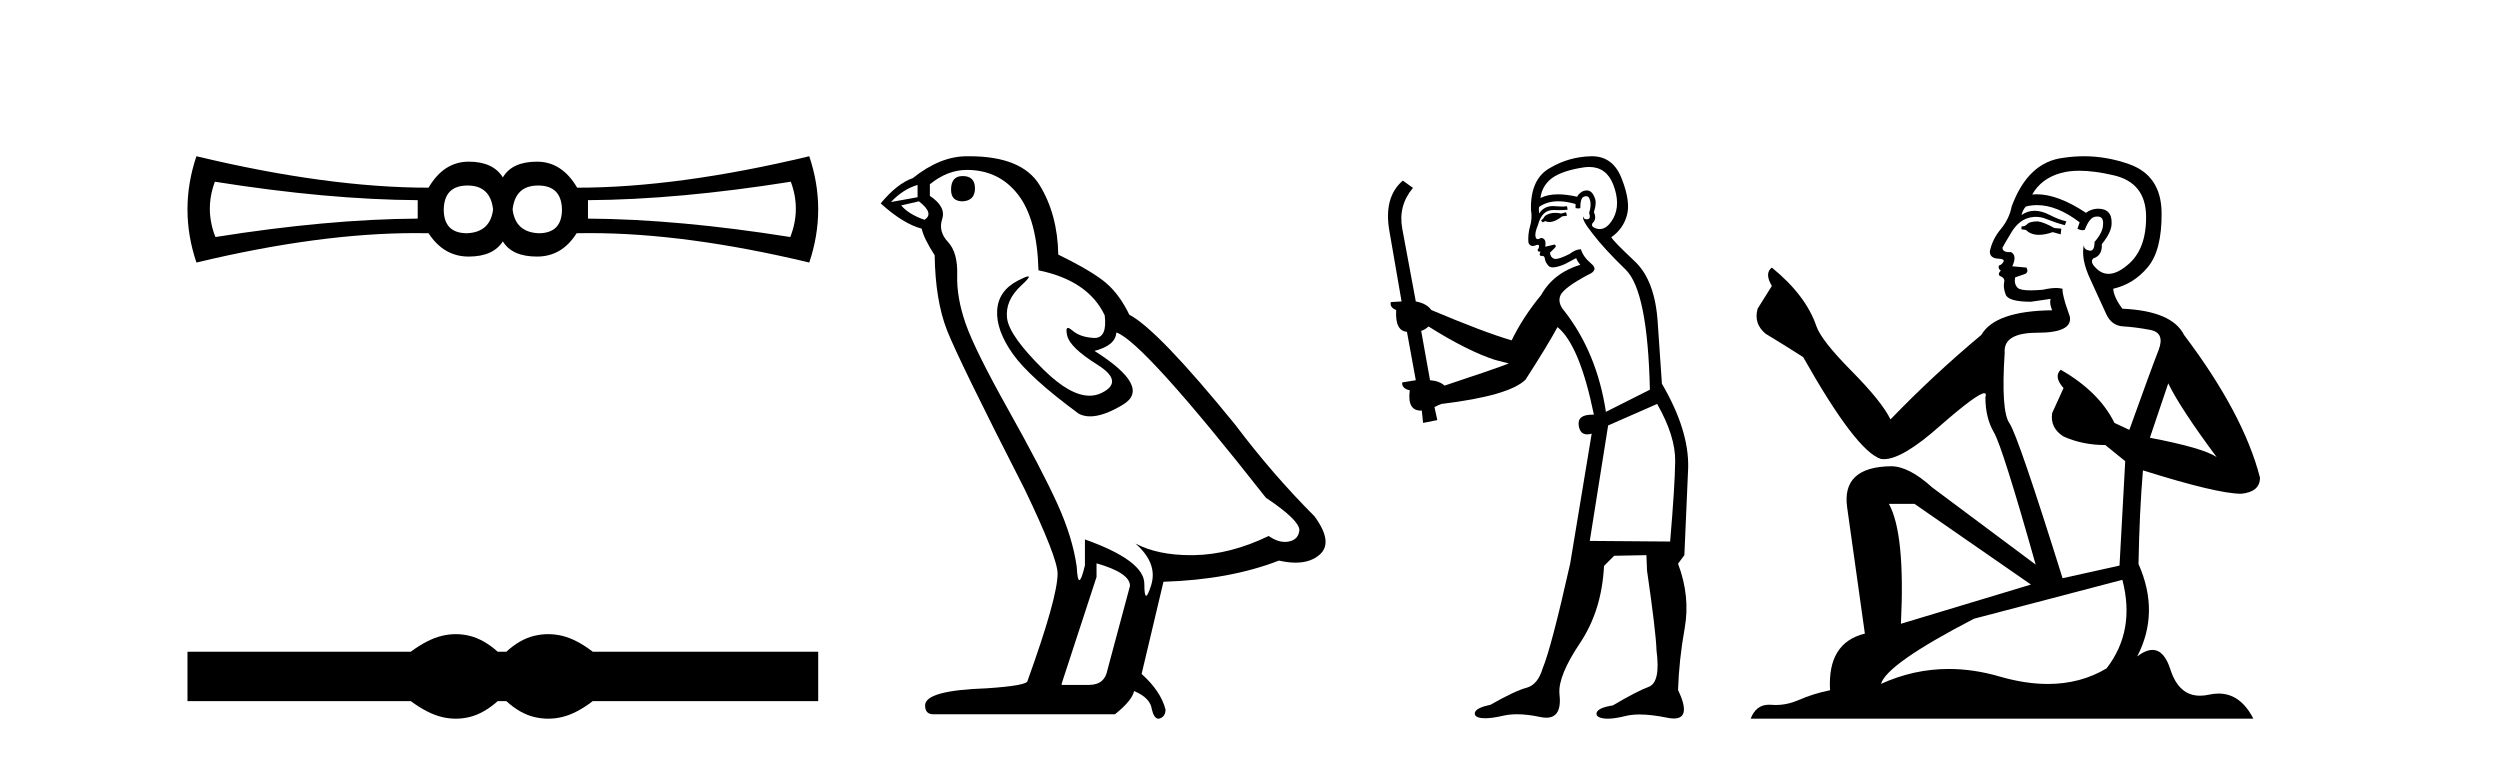
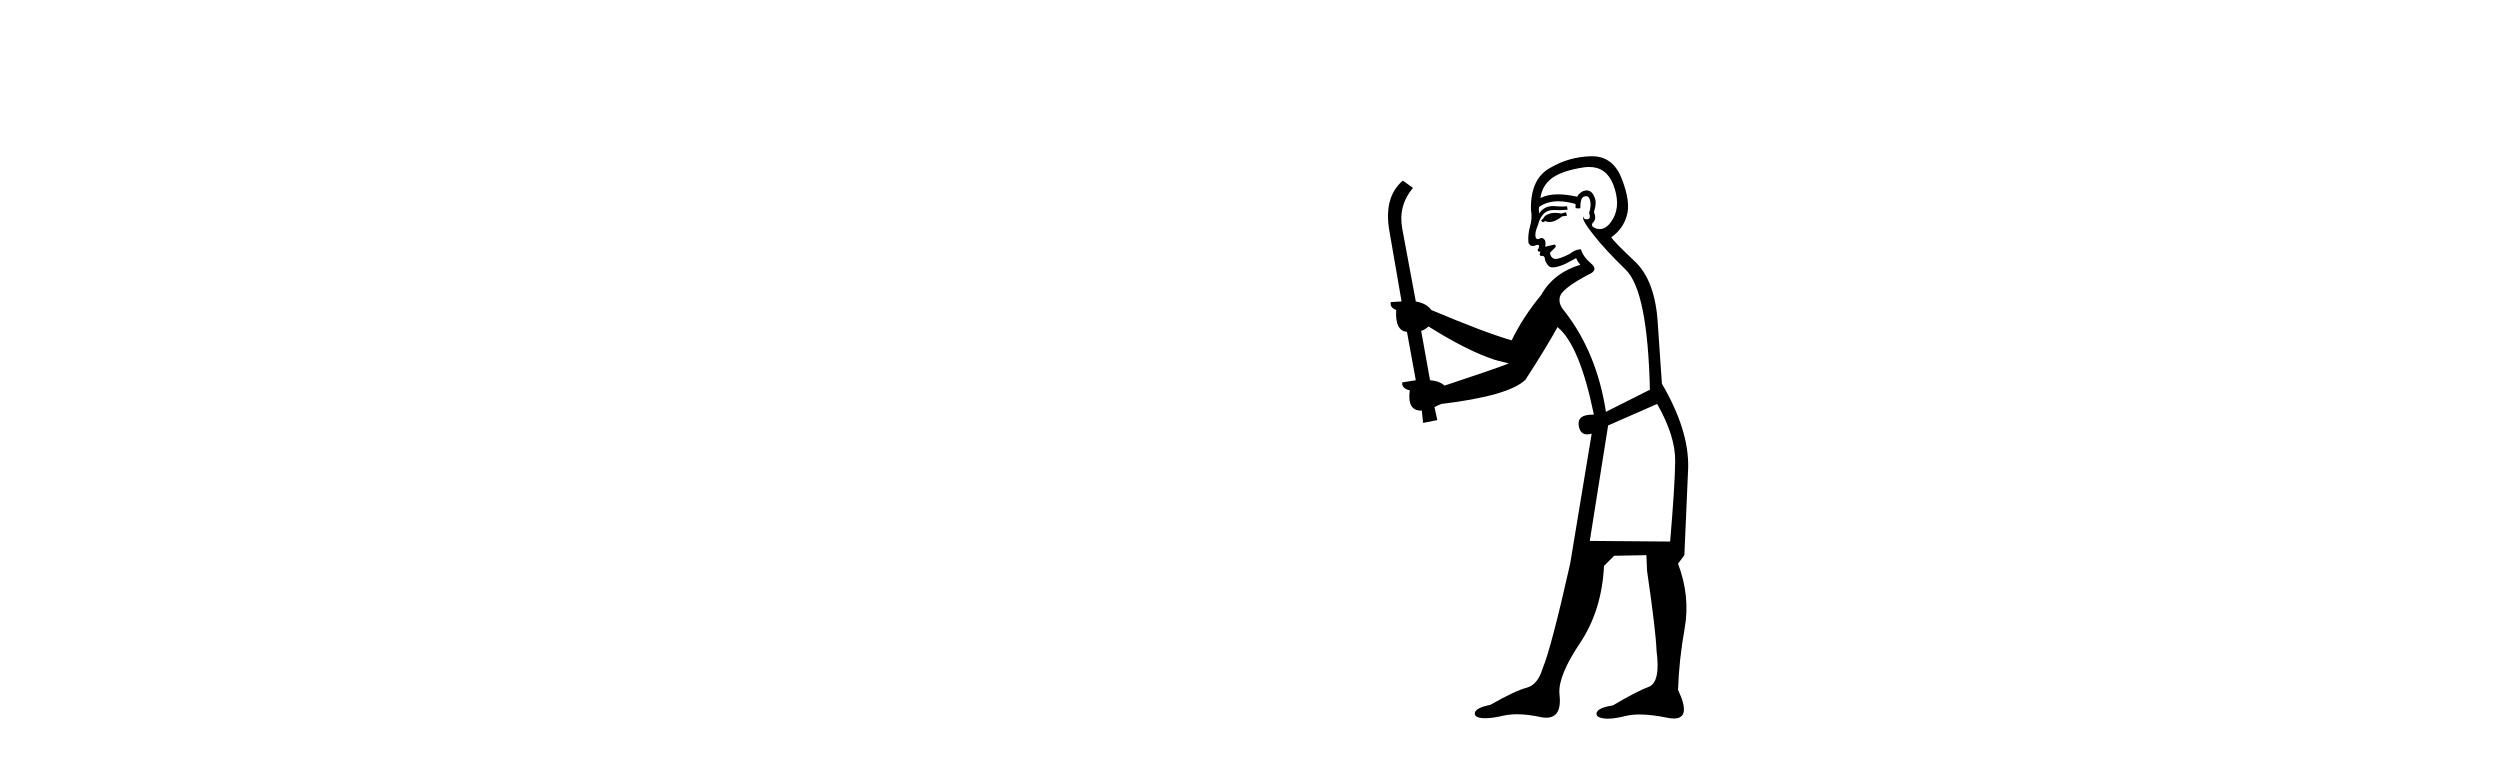
<svg xmlns="http://www.w3.org/2000/svg" width="135.0" height="41.0">
-   <path d="M 25.25 10.018 Q 26.48 10.018 26.626 11.307 Q 26.48 12.537 25.221 12.595 Q 23.962 12.595 23.962 11.307 Q 23.991 10.018 25.25 10.018 ZM 29.057 10.018 Q 30.316 10.018 30.346 11.307 Q 30.346 12.595 29.086 12.595 Q 27.827 12.537 27.681 11.307 Q 27.827 10.018 29.057 10.018 ZM 11.603 9.813 Q 17.694 10.78 22.556 10.809 L 22.556 11.805 Q 17.694 11.834 11.632 12.8 Q 11.047 11.307 11.603 9.813 ZM 42.704 9.813 Q 43.261 11.307 42.675 12.8 Q 36.613 11.834 31.751 11.805 L 31.751 10.809 Q 36.613 10.78 42.704 9.813 ZM 10.607 8.437 Q 9.641 11.307 10.607 14.177 Q 17.237 12.588 22.432 12.588 Q 22.79 12.588 23.142 12.595 Q 23.962 13.855 25.309 13.855 Q 26.626 13.855 27.154 13.035 Q 27.651 13.855 28.999 13.855 Q 30.346 13.855 31.136 12.595 Q 31.49 12.588 31.85 12.588 Q 37.07 12.588 43.7 14.177 Q 44.666 11.307 43.7 8.437 Q 36.613 10.135 31.166 10.135 Q 30.346 8.73 28.999 8.73 Q 27.651 8.73 27.154 9.579 Q 26.626 8.73 25.309 8.73 Q 23.962 8.73 23.142 10.135 Q 17.694 10.135 10.607 8.437 Z" style="fill:#000000;stroke:none" />
-   <path d="M 24.614 34.244 C 24.36 34.244 24.105 34.275 23.849 34.338 C 23.337 34.464 22.782 34.749 22.182 35.193 L 10.124 35.193 L 10.124 37.86 L 22.182 37.86 C 22.782 38.304 23.337 38.59 23.849 38.715 C 24.105 38.778 24.36 38.809 24.614 38.809 C 24.867 38.809 25.12 38.778 25.371 38.715 C 25.873 38.59 26.376 38.304 26.878 37.86 L 27.342 37.86 C 27.825 38.304 28.323 38.59 28.835 38.715 C 29.091 38.778 29.347 38.809 29.603 38.809 C 29.859 38.809 30.115 38.778 30.371 38.715 C 30.883 38.59 31.429 38.304 32.009 37.86 L 44.183 37.86 L 44.183 35.193 L 32.009 35.193 C 31.429 34.749 30.883 34.464 30.371 34.338 C 30.115 34.275 29.859 34.244 29.603 34.244 C 29.347 34.244 29.091 34.275 28.835 34.338 C 28.323 34.464 27.825 34.749 27.342 35.193 L 26.878 35.193 C 26.376 34.749 25.873 34.464 25.371 34.338 C 25.12 34.275 24.867 34.244 24.614 34.244 Z" style="fill:#000000;stroke:none" />
-   <path d="M 51.984 9.507 Q 51.357 9.507 51.357 10.245 Q 51.357 10.872 51.984 10.872 Q 52.648 10.835 52.648 10.171 Q 52.648 9.507 51.984 9.507 ZM 49.549 9.987 L 49.549 10.651 L 48.111 10.909 Q 48.775 10.208 49.549 9.987 ZM 49.623 10.872 Q 50.472 11.536 49.918 11.868 Q 49.07 11.573 48.664 11.093 L 49.623 10.872 ZM 52.205 9.175 Q 53.938 9.175 54.971 10.503 Q 56.004 11.831 56.078 14.597 Q 58.77 15.15 59.655 17.031 Q 59.799 18.249 59.107 18.249 Q 59.086 18.249 59.065 18.248 Q 58.327 18.211 57.903 17.843 Q 57.749 17.709 57.67 17.709 Q 57.533 17.709 57.627 18.119 Q 57.774 18.765 59.25 19.687 Q 60.725 20.609 59.489 21.217 Q 59.183 21.368 58.836 21.368 Q 57.787 21.368 56.373 19.982 Q 54.492 18.138 54.381 17.179 Q 54.27 16.22 55.156 15.408 Q 55.682 14.926 55.517 14.926 Q 55.405 14.926 54.971 15.15 Q 53.902 15.703 53.846 16.773 Q 53.791 17.843 54.695 19.115 Q 55.598 20.388 58.254 22.342 Q 58.525 22.484 58.868 22.484 Q 59.598 22.484 60.651 21.844 Q 62.2 20.904 59.102 18.949 Q 60.245 18.654 60.282 17.953 Q 61.721 18.433 68.359 26.879 Q 70.13 28.059 70.167 28.612 Q 70.13 29.129 69.613 29.239 Q 69.503 29.263 69.389 29.263 Q 68.971 29.263 68.507 28.944 Q 66.442 29.94 64.505 29.977 Q 64.403 29.979 64.303 29.979 Q 62.503 29.979 61.315 29.35 L 61.315 29.35 Q 62.532 30.42 62.163 31.6 Q 61.984 32.172 61.892 32.172 Q 61.794 32.172 61.794 31.526 Q 61.794 30.272 58.586 29.129 L 58.586 30.53 Q 58.397 31.324 58.285 31.324 Q 58.179 31.324 58.143 30.604 Q 57.922 29.018 57.092 27.192 Q 56.262 25.367 54.455 22.139 Q 52.648 18.912 52.15 17.492 Q 51.652 16.072 51.689 14.855 Q 51.726 13.638 51.191 13.066 Q 50.656 12.495 50.877 11.831 Q 51.099 11.167 50.213 10.577 L 50.213 9.95 Q 51.172 9.175 52.205 9.175 ZM 59.213 30.42 Q 61.02 30.936 61.02 31.637 L 59.803 36.173 Q 59.655 36.985 58.807 36.985 L 57.332 36.985 L 57.332 36.911 L 59.213 31.157 L 59.213 30.42 ZM 52.338 8.437 Q 52.272 8.437 52.205 8.438 Q 50.767 8.438 49.291 9.618 Q 48.443 9.913 47.558 10.983 Q 48.775 12.089 49.771 12.347 Q 49.881 12.864 50.472 13.786 Q 50.508 16.22 51.135 17.824 Q 51.762 19.429 55.34 26.436 Q 57.11 30.124 57.11 30.973 Q 57.11 32.264 55.488 36.763 Q 55.488 37.022 53.275 37.169 Q 49.955 37.28 49.955 38.091 Q 49.955 38.571 50.398 38.571 L 60.208 38.571 Q 61.131 37.833 61.241 37.317 Q 62.126 37.685 62.2 38.312 Q 62.324 38.809 62.553 38.809 Q 62.596 38.809 62.643 38.792 Q 62.938 38.681 62.938 38.312 Q 62.68 37.317 61.647 36.394 L 62.827 31.415 Q 66.405 31.305 69.06 30.272 Q 69.552 30.383 69.962 30.383 Q 70.781 30.383 71.273 29.94 Q 72.011 29.276 70.978 27.875 Q 68.728 25.625 66.7 22.932 Q 62.532 17.806 60.983 16.994 Q 60.467 15.925 59.747 15.298 Q 59.028 14.671 57.147 13.749 Q 57.11 11.573 56.133 9.987 Q 55.178 8.437 52.338 8.437 Z" style="fill:#000000;stroke:none" />
  <path d="M 84.567 11.461 L 84.311 11.53 Q 84.132 11.495 83.978 11.495 Q 83.824 11.495 83.696 11.53 Q 83.44 11.615 83.389 11.717 Q 83.337 11.82 83.218 11.905 L 83.303 12.008 L 83.44 11.94 Q 83.547 11.988 83.668 11.988 Q 83.972 11.988 84.362 11.683 L 84.618 11.649 L 84.567 11.461 ZM 85.816 9.016 Q 86.739 9.016 87.112 9.958 Q 87.522 11.017 87.129 11.769 Q 86.801 12.37 86.386 12.37 Q 86.282 12.37 86.173 12.332 Q 85.882 12.23 86.002 12.042 Q 86.241 11.82 86.07 11.461 Q 86.241 10.915 86.105 10.658 Q 85.967 10.283 85.683 10.283 Q 85.579 10.283 85.455 10.334 Q 85.233 10.47 85.165 10.624 Q 84.592 10.494 84.135 10.494 Q 83.571 10.494 83.184 10.693 Q 83.269 10.009 83.833 9.599 Q 84.396 9.206 85.541 9.036 Q 85.684 9.016 85.816 9.016 ZM 77.137 17.628 Q 79.255 18.96 80.741 19.438 L 81.475 19.626 Q 80.741 19.917 78.008 20.822 Q 77.717 20.566 77.222 20.532 L 76.744 17.867 Q 76.966 17.799 77.137 17.628 ZM 85.655 10.595 Q 85.799 10.595 85.848 10.778 Q 85.951 11.068 85.814 11.495 Q 85.917 11.82 85.729 11.837 Q 85.697 11.842 85.67 11.842 Q 85.518 11.842 85.49 11.683 L 85.49 11.683 Q 85.404 11.871 86.019 12.64 Q 86.617 13.426 87.796 14.57 Q 88.974 15.732 89.094 21.044 L 86.719 22.24 Q 86.241 19.08 84.499 16.825 Q 84.072 16.347 84.277 15.92 Q 84.499 15.51 85.746 14.843 Q 86.361 14.587 85.917 14.228 Q 85.49 13.87 85.37 13.46 Q 85.08 13.46 84.755 13.716 Q 84.219 13.984 83.997 13.984 Q 83.951 13.984 83.918 13.972 Q 83.73 13.904 83.696 13.648 L 83.952 13.391 Q 84.072 13.289 83.952 13.204 L 83.44 13.323 Q 83.525 12.879 83.218 12.845 Q 83.11 12.914 83.041 12.914 Q 82.955 12.914 82.927 12.811 Q 82.859 12.589 83.047 12.162 Q 83.149 11.752 83.371 11.53 Q 83.576 11.34 83.898 11.34 Q 83.925 11.34 83.952 11.342 Q 84.072 11.347 84.189 11.347 Q 84.425 11.347 84.653 11.325 L 84.618 11.137 Q 84.49 11.154 84.341 11.154 Q 84.191 11.154 84.021 11.137 Q 83.941 11.128 83.867 11.128 Q 83.368 11.128 83.115 11.53 Q 83.081 11.273 83.115 11.171 Q 83.547 10.869 84.151 10.869 Q 84.573 10.869 85.08 11.017 L 85.08 11.239 Q 85.156 11.256 85.221 11.256 Q 85.285 11.256 85.336 11.239 Q 85.336 10.693 85.524 10.624 Q 85.597 10.595 85.655 10.595 ZM 89.487 21.813 Q 90.477 23.555 90.46 24.905 Q 90.443 26.254 90.187 29.243 L 85.848 29.209 L 86.839 22.974 L 89.487 21.813 ZM 85.963 8.437 Q 85.931 8.437 85.9 8.438 Q 84.721 8.472 83.73 9.053 Q 82.637 9.633 82.671 11.325 Q 82.756 11.786 82.62 12.23 Q 82.5 12.657 82.534 13.101 Q 82.608 13.284 82.768 13.284 Q 82.832 13.284 82.91 13.255 Q 82.99 13.22 83.038 13.22 Q 83.154 13.22 83.081 13.426 Q 83.013 13.46 83.047 13.545 Q 83.07 13.591 83.123 13.591 Q 83.149 13.591 83.184 13.579 L 83.184 13.579 Q 83.087 13.82 83.232 13.82 Q 83.241 13.82 83.252 13.819 Q 83.266 13.817 83.279 13.817 Q 83.407 13.817 83.423 13.972 Q 83.44 14.16 83.628 14.365 Q 83.701 14.439 83.852 14.439 Q 84.084 14.439 84.499 14.263 L 85.114 13.938 Q 85.165 14.092 85.336 14.297 Q 83.884 14.741 83.218 15.937 Q 82.244 17.115 81.629 18.379 Q 80.16 17.952 77.29 16.74 Q 77.034 16.381 76.453 16.278 L 75.719 12.332 Q 75.497 11.102 76.3 10.146 L 75.753 9.753 Q 74.694 10.658 75.035 12.52 L 75.685 16.278 L 75.104 16.312 Q 75.035 16.603 75.394 16.74 Q 75.326 17.867 75.975 17.918 L 76.453 20.532 Q 76.077 20.6 75.719 20.651 Q 75.685 20.976 76.129 21.078 Q 75.979 22.173 76.731 22.173 Q 76.754 22.173 76.778 22.172 L 76.846 22.838 L 77.615 22.684 L 77.461 21.984 Q 77.649 21.881 77.837 21.813 Q 81.509 21.369 82.381 20.498 Q 83.559 18.67 84.106 17.662 Q 85.302 18.636 86.07 22.394 Q 86.023 22.392 85.978 22.392 Q 85.17 22.392 85.25 22.974 Q 85.317 23.456 85.708 23.456 Q 85.817 23.456 85.951 23.419 L 85.951 23.419 L 84.789 30.439 Q 83.764 35 83.303 36.093 Q 83.047 36.964 82.449 37.135 Q 81.834 37.289 80.485 38.058 Q 79.733 38.211 79.648 38.468 Q 79.579 38.724 80.006 38.775 Q 80.094 38.786 80.2 38.786 Q 80.588 38.786 81.219 38.639 Q 81.54 38.57 81.922 38.57 Q 82.493 38.57 83.201 38.724 Q 83.363 38.756 83.5 38.756 Q 84.371 38.756 84.208 37.443 Q 84.14 36.486 85.319 34.727 Q 86.497 32.967 86.617 30.559 L 87.164 30.012 L 88.906 29.978 L 88.94 30.815 Q 89.418 34.095 89.453 35.137 Q 89.675 36.828 89.043 37.084 Q 88.393 37.323 87.095 38.092 Q 86.327 38.211 86.224 38.468 Q 86.139 38.724 86.583 38.792 Q 86.69 38.809 86.82 38.809 Q 87.211 38.809 87.813 38.656 Q 88.128 38.582 88.538 38.582 Q 89.173 38.582 90.033 38.758 Q 90.233 38.799 90.389 38.799 Q 91.349 38.799 90.614 37.255 Q 90.665 35.649 90.973 33.924 Q 91.28 32.199 90.614 30.439 L 90.956 29.978 L 91.161 25.263 Q 91.212 23.231 89.743 20.72 Q 89.675 19.797 89.521 17.474 Q 89.384 15.134 88.257 14.092 Q 87.129 13.033 87.01 12.811 Q 87.642 12.367 87.847 11.649 Q 88.069 10.915 87.574 9.651 Q 87.108 8.437 85.963 8.437 Z" style="fill:#000000;stroke:none" />
-   <path d="M 110.047 11.955 Q 109.62 11.955 109.483 12.091 Q 109.364 12.228 109.159 12.228 L 109.159 12.382 L 109.398 12.416 Q 109.663 12.681 110.103 12.681 Q 110.428 12.681 110.85 12.535 L 111.277 12.655 L 111.311 12.348 L 110.935 12.313 Q 110.389 12.006 110.047 11.955 ZM 112.284 9.22 Q 113.073 9.22 114.113 9.46 Q 115.872 9.853 115.889 11.681 Q 115.907 13.492 114.864 14.329 Q 114.313 14.788 113.861 14.788 Q 113.472 14.788 113.156 14.449 Q 112.849 14.141 113.037 13.953 Q 113.532 13.8 113.498 13.185 Q 114.027 12.535 114.027 12.074 Q 114.06 11.27 113.289 11.27 Q 113.257 11.27 113.224 11.271 Q 112.883 11.305 112.644 11.493 Q 111.132 10.491 109.983 10.491 Q 109.859 10.491 109.739 10.503 L 109.739 10.503 Q 110.235 9.631 111.294 9.341 Q 111.726 9.22 112.284 9.22 ZM 117.085 20.701 Q 117.751 22.068 119.699 24.682 Q 118.964 24.186 116.094 23.639 L 117.085 20.701 ZM 110.002 11.076 Q 111.08 11.076 112.302 12.006 L 112.182 12.348 Q 112.326 12.431 112.461 12.431 Q 112.519 12.431 112.575 12.416 Q 112.849 11.698 113.19 11.698 Q 113.231 11.693 113.268 11.693 Q 113.597 11.693 113.566 12.108 Q 113.566 12.535 113.105 13.065 Q 113.105 13.538 112.875 13.538 Q 112.839 13.538 112.797 13.526 Q 112.49 13.458 112.541 13.185 L 112.541 13.185 Q 112.336 13.953 112.9 15.132 Q 113.447 16.328 113.737 16.96 Q 114.027 17.592 114.659 17.626 Q 115.292 17.66 116.111 17.814 Q 116.931 17.968 116.556 18.925 Q 116.18 19.881 114.984 23.212 L 114.181 22.837 Q 113.344 21.145 111.277 19.967 L 111.277 19.967 Q 110.884 20.342 111.431 20.957 L 110.816 22.307 Q 110.696 23.11 111.431 23.571 Q 112.456 24.032 113.686 24.032 L 114.762 24.904 L 114.454 30.541 L 111.379 31.224 Q 108.971 23.52 108.509 22.854 Q 108.048 22.187 108.253 19.044 Q 108.168 17.968 110.013 17.968 Q 111.926 17.968 111.772 17.097 L 111.533 16.396 Q 111.345 15.747 111.379 15.593 Q 111.229 15.552 111.03 15.552 Q 110.73 15.552 110.32 15.645 Q 109.933 15.679 109.652 15.679 Q 109.09 15.679 108.954 15.542 Q 108.749 15.337 108.817 14.978 L 109.364 14.79 Q 109.552 14.688 109.432 14.449 L 108.663 14.38 Q 108.937 13.8 108.595 13.612 Q 108.544 13.615 108.498 13.615 Q 108.134 13.615 108.134 13.373 Q 108.253 13.15 108.612 12.553 Q 108.971 11.955 109.483 11.784 Q 109.713 11.71 109.941 11.71 Q 110.236 11.71 110.525 11.835 Q 111.038 12.04 111.499 12.16 L 111.584 11.955 Q 111.157 11.852 110.696 11.613 Q 110.252 11.382 109.868 11.382 Q 109.483 11.382 109.159 11.613 Q 109.244 11.305 109.398 11.152 Q 109.694 11.076 110.002 11.076 ZM 103.385 27.21 L 109.671 31.566 L 102.65 33.684 Q 102.889 28.816 102.001 27.21 ZM 114.608 31.31 Q 115.326 34.06 113.754 36.093 Q 112.346 36.934 110.584 36.934 Q 109.374 36.934 107.997 36.537 Q 106.586 36.124 105.234 36.124 Q 103.346 36.124 101.574 36.93 Q 101.881 35.854 106.596 33.411 L 114.608 31.31 ZM 112.53 8.437 Q 111.983 8.437 111.431 8.521 Q 109.517 8.743 108.629 11.152 Q 108.509 11.801 108.048 12.365 Q 107.587 12.911 107.45 13.578 Q 107.45 13.953 107.929 13.97 Q 108.407 13.988 108.048 14.295 Q 107.895 14.329 107.929 14.449 Q 107.946 14.568 108.048 14.603 Q 107.826 14.842 108.048 14.927 Q 108.287 15.03 108.219 15.269 Q 108.168 15.525 108.305 15.901 Q 108.441 16.294 109.671 16.294 L 110.73 16.14 L 110.73 16.14 Q 110.662 16.396 110.816 16.755 Q 107.741 16.789 106.989 18.087 Q 104.41 20.24 102.086 22.649 Q 101.625 21.692 99.985 20.035 Q 98.362 18.395 98.089 17.626 Q 97.525 15.952 95.68 14.449 Q 95.27 14.756 95.68 15.44 L 94.911 16.67 Q 94.689 17.472 95.338 18.019 Q 96.329 18.617 97.371 19.283 Q 100.241 24.374 101.574 24.784 Q 101.647 24.795 101.728 24.795 Q 102.742 24.795 104.768 22.99 Q 106.777 21.235 107.151 21.235 Q 107.282 21.235 107.211 21.453 Q 107.211 22.563 107.672 23.349 Q 108.134 24.135 109.927 30.49 L 104.341 26.322 Q 103.077 25.177 102.12 25.177 Q 99.438 25.211 99.746 27.398 L 100.703 34.214 Q 98.67 34.709 98.823 37.272 Q 97.901 37.46 97.132 37.801 Q 96.511 38.07 95.879 38.07 Q 95.745 38.07 95.612 38.058 Q 95.566 38.055 95.521 38.055 Q 94.825 38.055 94.535 38.809 L 121.681 38.809 Q 120.988 37.452 119.804 37.452 Q 119.557 37.452 119.289 37.511 Q 119.031 37.568 118.8 37.568 Q 117.66 37.568 117.205 36.161 Q 116.868 35.096 116.233 35.096 Q 115.871 35.096 115.411 35.444 Q 116.641 33.069 115.479 30.456 Q 115.531 27.62 115.719 25.399 Q 119.733 26.663 121.031 26.663 Q 122.039 26.561 122.039 25.792 Q 121.151 22.341 117.939 18.087 Q 117.29 16.789 114.608 16.67 Q 114.147 16.055 114.113 15.593 Q 115.223 15.337 115.975 14.432 Q 116.744 13.526 116.726 11.493 Q 116.709 9.478 114.967 8.863 Q 113.761 8.437 112.53 8.437 Z" style="fill:#000000;stroke:none" />
</svg>